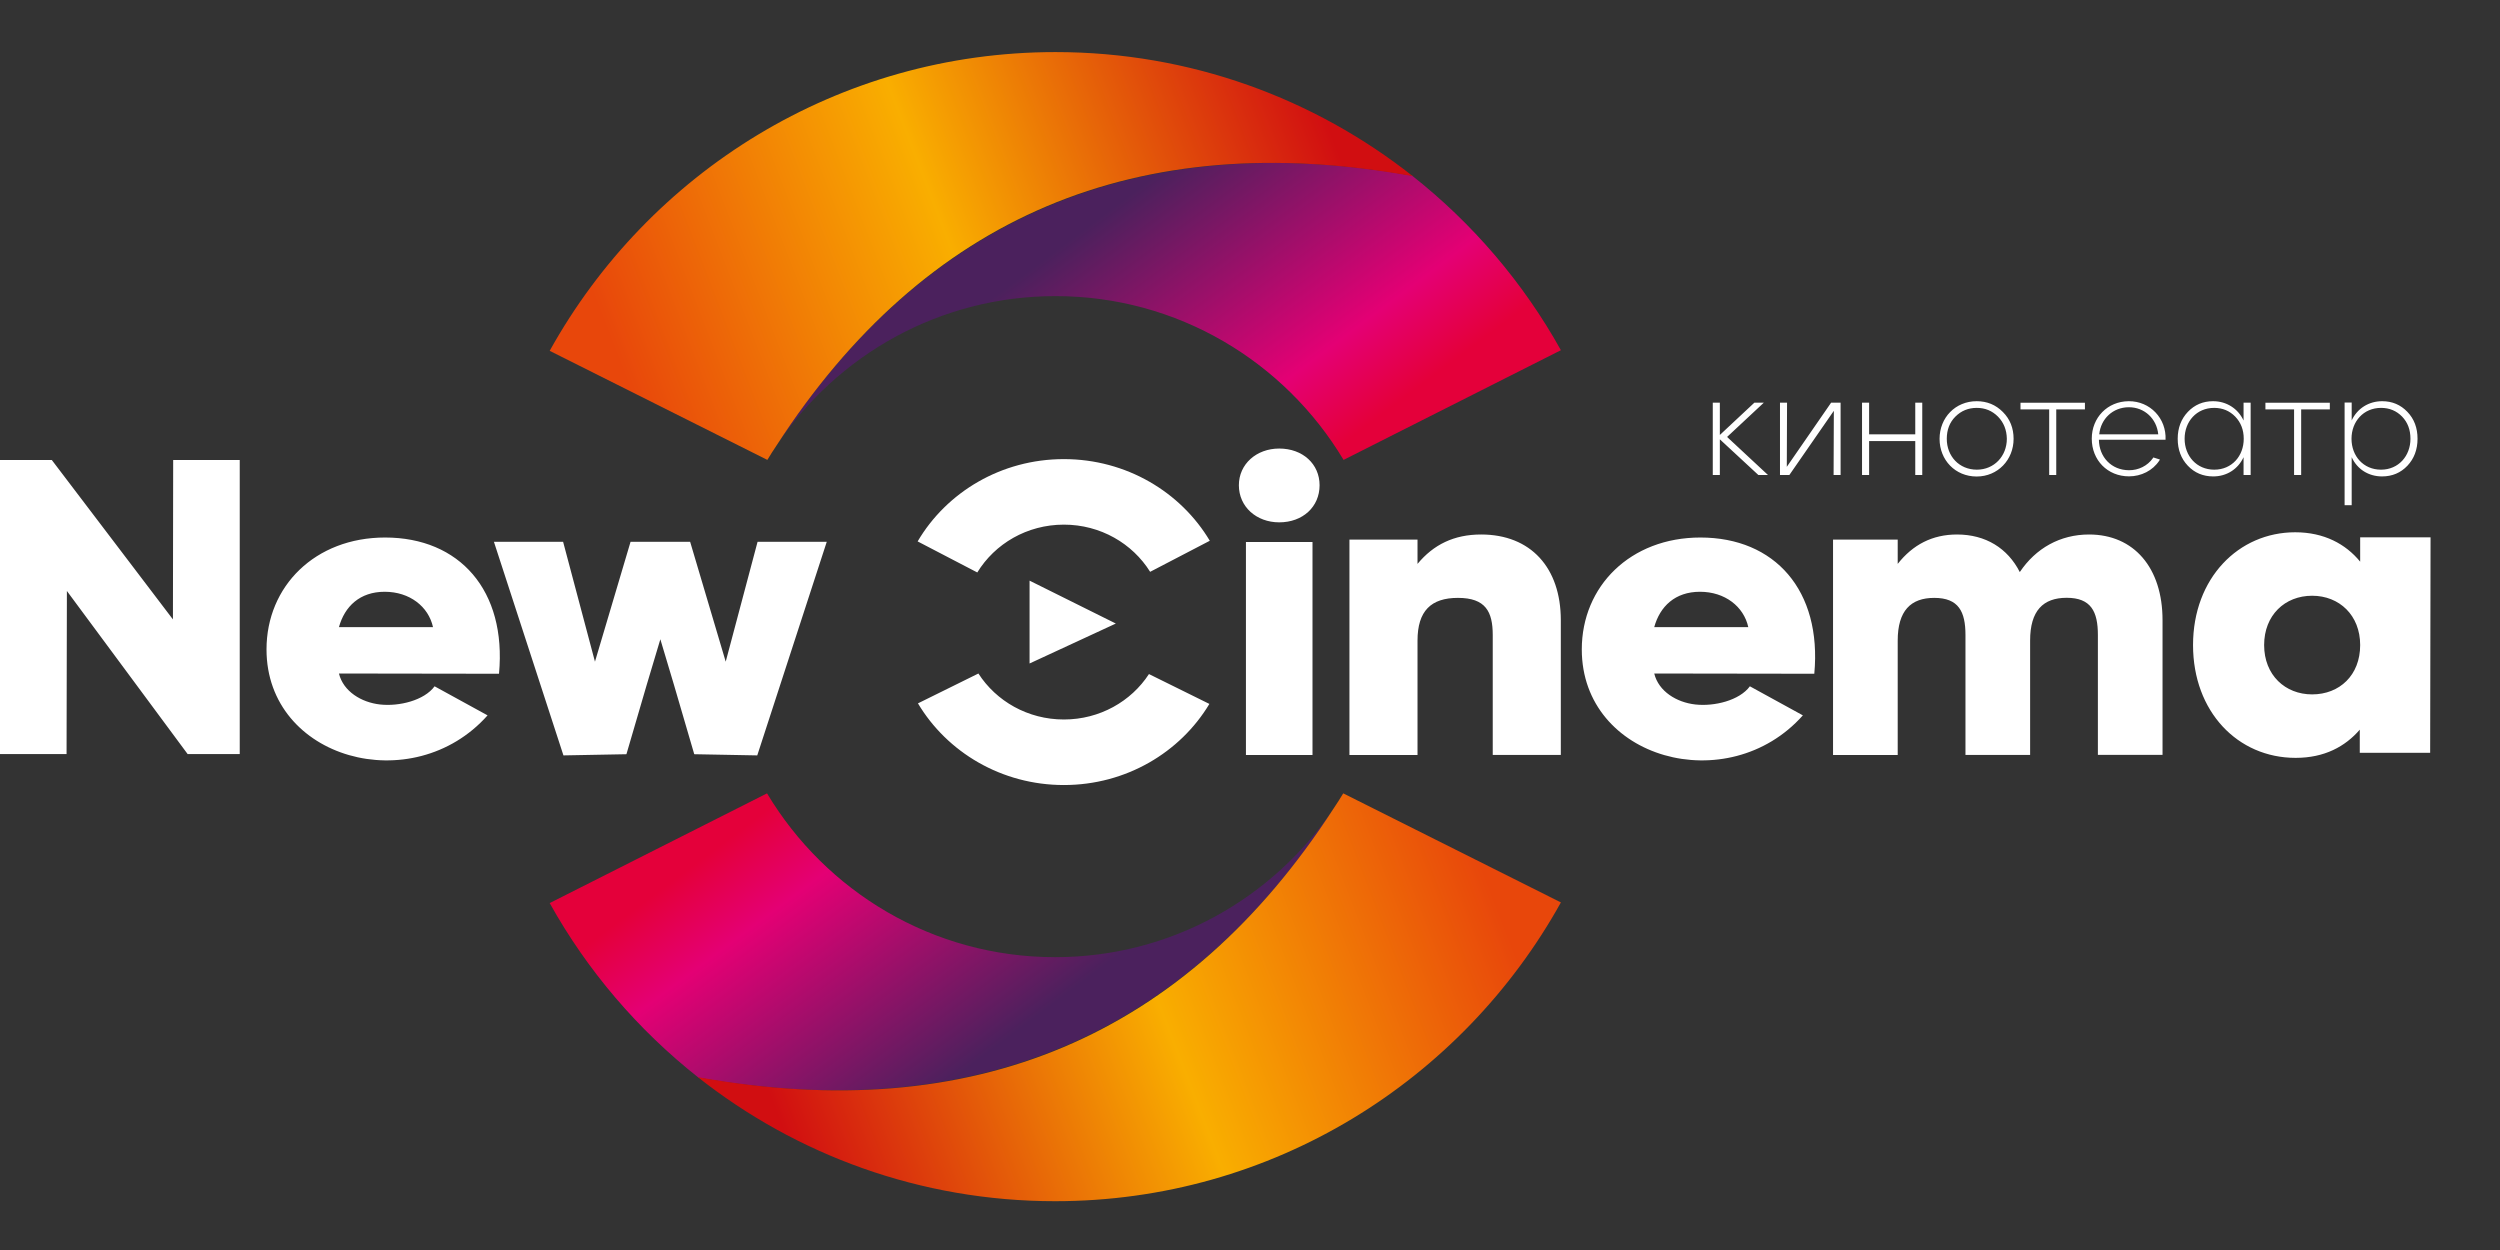
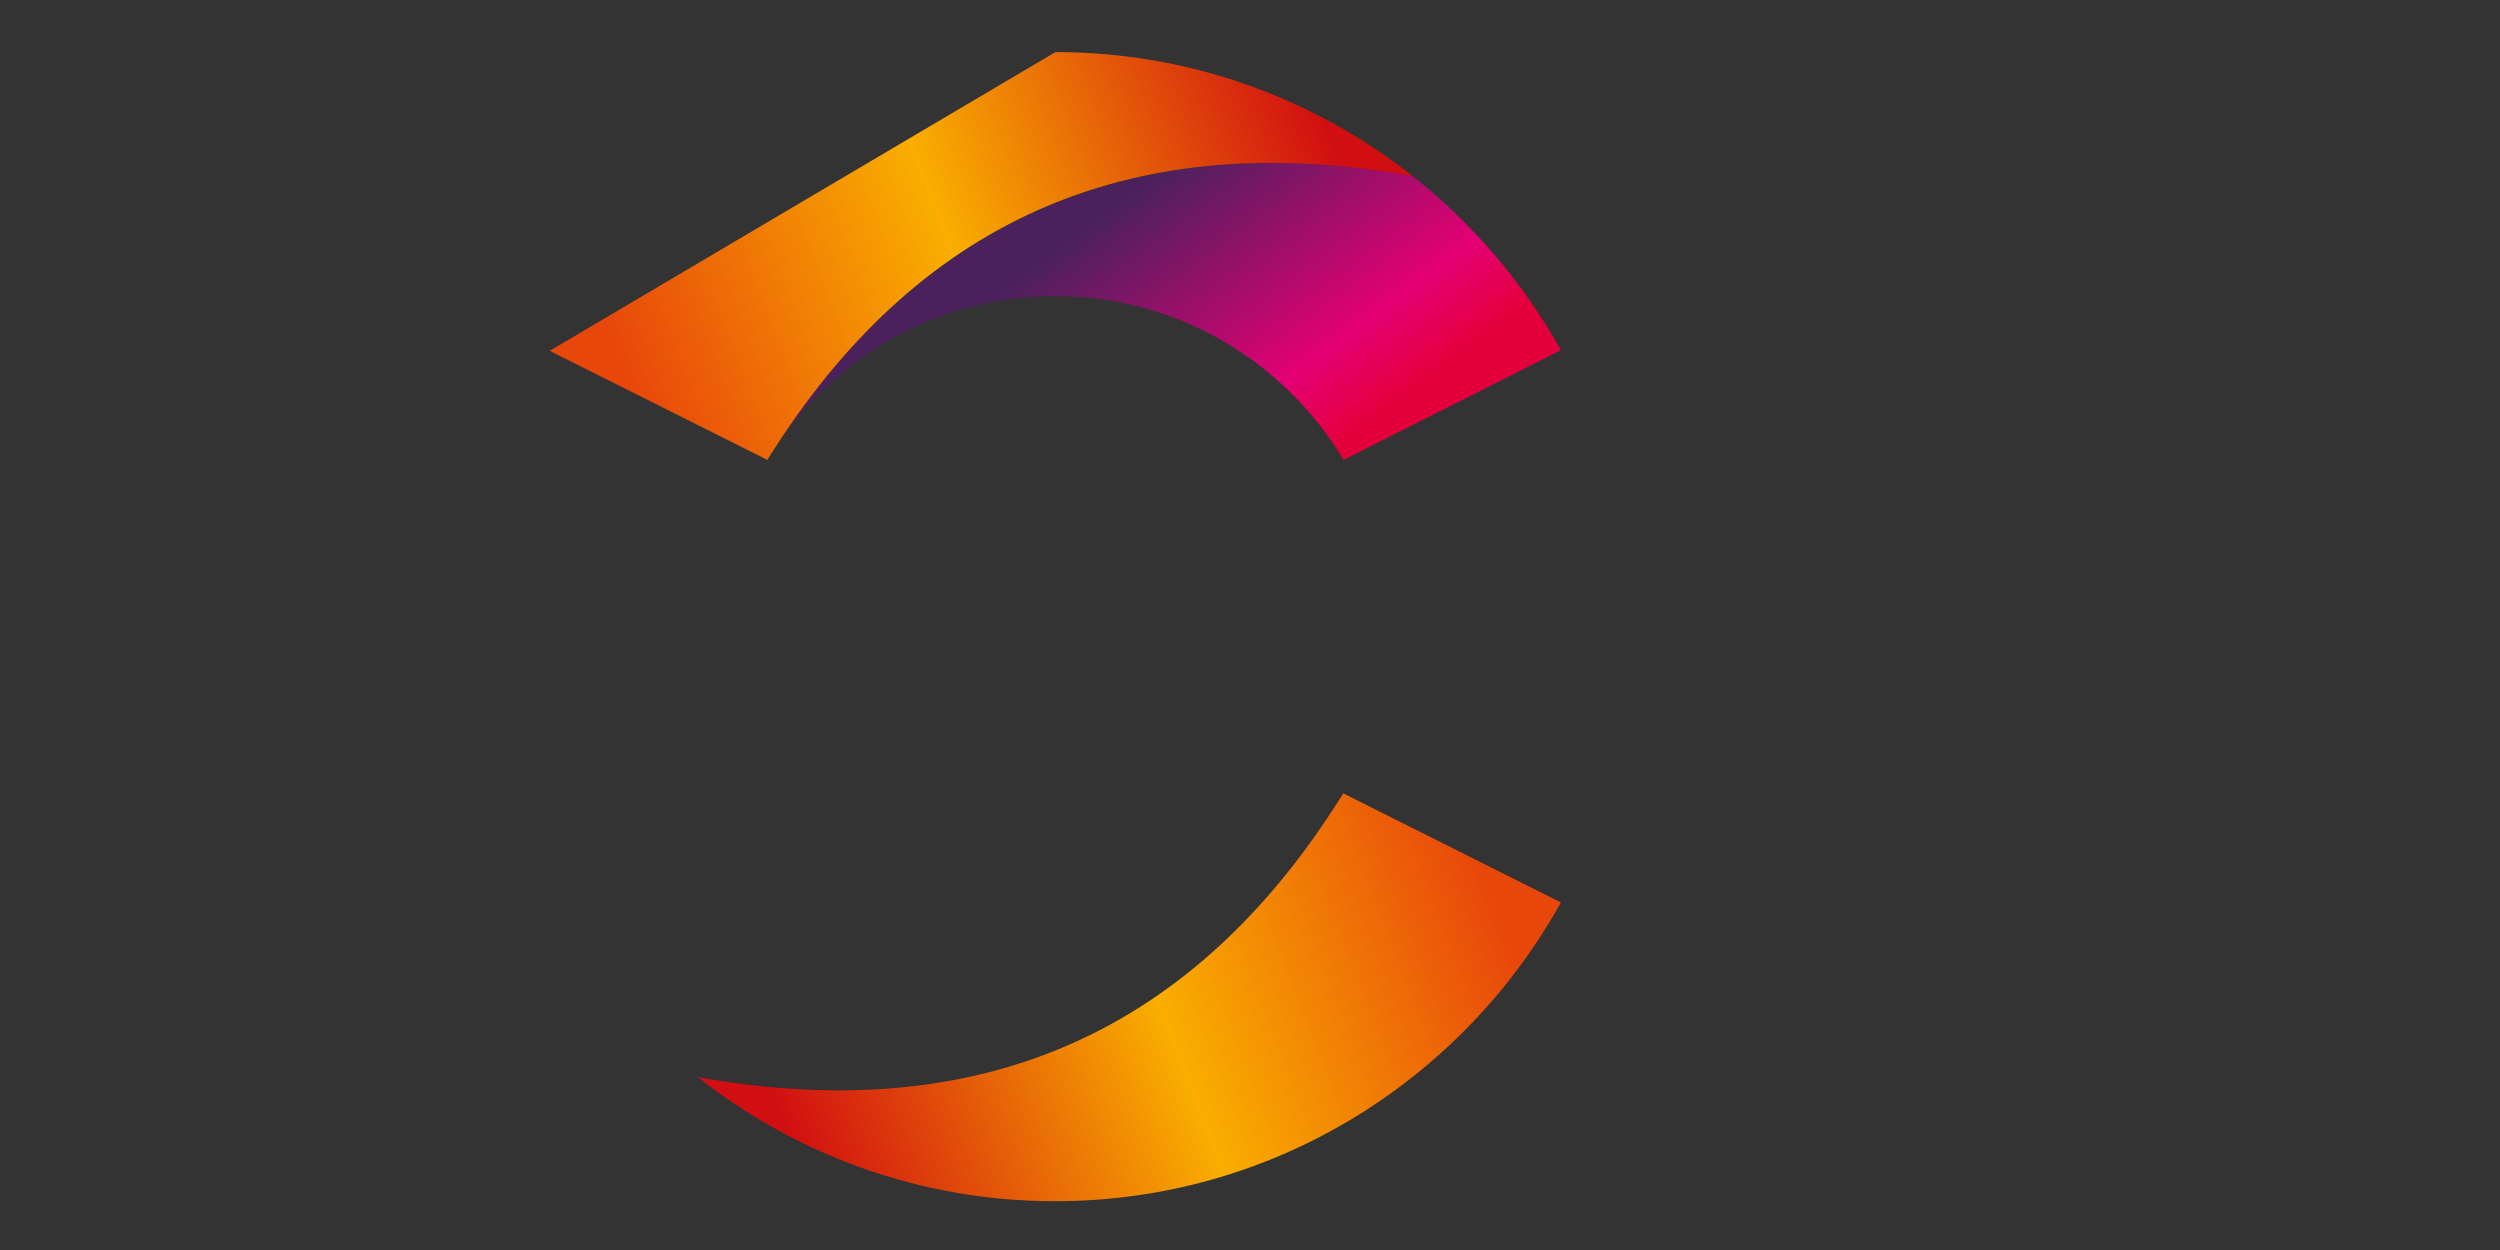
<svg xmlns="http://www.w3.org/2000/svg" width="144" height="72" viewBox="0 0 144 72" fill="none">
  <rect x="0" y="0" width="144" height="72" fill="#333333" stroke="none" />
  <path fill-rule="evenodd" clip-rule="evenodd" d="M81.333 10.115C84.811 12.855 87.739 16.273 89.908 20.172L77.389 26.49C74.004 20.835 67.836 17.056 60.794 17.056C54.109 17.056 48.221 20.46 44.739 25.639C53.249 12.508 65.543 7.333 81.333 10.115ZM44.336 26.262C44.291 26.339 44.24 26.413 44.199 26.49C44.245 26.417 44.291 26.339 44.336 26.262Z" fill="url(#paint0_linear)" />
-   <path fill-rule="evenodd" clip-rule="evenodd" d="M60.794 3C68.563 3 75.706 5.672 81.375 10.147C65.493 7.287 53.281 12.453 44.739 25.644C44.551 25.923 44.373 26.202 44.199 26.49L31.662 20.208C37.359 9.941 48.271 3 60.794 3Z" fill="url(#paint1_linear)" />
-   <path fill-rule="evenodd" clip-rule="evenodd" d="M40.237 62.074C36.759 59.333 33.831 55.915 31.662 52.017L44.181 45.698C47.566 51.353 53.734 55.133 60.776 55.133C67.461 55.133 73.349 51.729 76.831 46.549C68.321 59.681 56.022 64.856 40.237 62.074ZM77.229 45.922C77.275 45.845 77.325 45.771 77.367 45.694C77.325 45.771 77.28 45.849 77.229 45.922Z" fill="url(#paint2_linear)" />
+   <path fill-rule="evenodd" clip-rule="evenodd" d="M60.794 3C68.563 3 75.706 5.672 81.375 10.147C65.493 7.287 53.281 12.453 44.739 25.644C44.551 25.923 44.373 26.202 44.199 26.49L31.662 20.208Z" fill="url(#paint1_linear)" />
  <path fill-rule="evenodd" clip-rule="evenodd" d="M60.776 69.189C53.007 69.189 45.864 66.517 40.195 62.042C56.077 64.901 68.289 59.736 76.831 46.545C77.019 46.266 77.197 45.986 77.371 45.698L89.908 51.98C84.207 62.243 73.299 69.189 60.776 69.189Z" fill="url(#paint3_linear)" />
-   <path fill-rule="evenodd" clip-rule="evenodd" d="M135.946 30.951V32.352C135.113 31.336 133.869 30.659 132.203 30.659C128.941 30.659 126.319 33.299 126.319 37.156C126.319 40.99 128.891 43.653 132.226 43.653C133.892 43.653 135.086 42.999 135.923 42.029V43.36H139.977L140 30.951H135.946ZM61.279 26.445C64.871 26.445 68.01 28.339 69.684 31.148L66.248 32.937C65.232 31.308 63.389 30.219 61.279 30.219C59.156 30.219 57.303 31.322 56.292 32.974L52.856 31.185C54.521 28.353 57.669 26.445 61.279 26.445ZM69.661 40.546C67.982 43.342 64.857 45.218 61.279 45.218C57.687 45.218 54.549 43.324 52.874 40.514L56.356 38.794C57.381 40.386 59.202 41.443 61.279 41.443C63.343 41.443 65.155 40.4 66.18 38.826L69.661 40.546ZM64.272 35.916L59.303 33.445V38.217L64.272 35.916ZM97.942 30.961C93.916 30.961 91.111 33.761 91.111 37.407C91.111 43.74 99.544 46.041 103.845 41.205L100.793 39.531C100.198 40.345 98.743 40.702 97.65 40.578C96.579 40.459 95.536 39.828 95.284 38.794L104.504 38.808C104.947 34.008 102.23 30.961 97.942 30.961ZM97.919 34.086C99.356 34.086 100.441 34.937 100.701 36.122H95.284C95.613 34.932 96.483 34.086 97.919 34.086ZM9.975 26.495L9.961 35.678L2.983 26.495H0V43.433H3.834L3.853 34.04L10.807 43.433H13.809V26.495H9.975ZM22.182 30.961C18.155 30.961 15.351 33.761 15.351 37.407C15.351 43.74 23.783 46.041 28.084 41.205L25.032 39.531C24.438 40.345 22.983 40.702 21.889 40.578C20.818 40.459 19.775 39.828 19.523 38.794L28.743 38.808C29.187 34.008 26.469 30.961 22.182 30.961ZM22.159 34.086C23.596 34.086 24.68 34.937 24.941 36.122H19.523C19.853 34.932 20.722 34.086 22.159 34.086ZM38.04 31.208H39.752L41.801 38.112L43.636 31.208H47.621L43.618 43.511L39.989 43.443L38.818 39.439L38.036 36.822L37.253 39.439L36.082 43.443L32.454 43.511L28.45 31.208H32.435L34.27 38.112L36.32 31.208H38.04ZM73.683 25.836C72.375 25.836 71.359 26.728 71.359 27.95C71.359 29.195 72.375 30.087 73.683 30.087C75.038 30.087 76.008 29.195 76.008 27.95C76.008 26.728 75.038 25.836 73.683 25.836ZM71.766 43.488H75.6V31.221H71.766V43.488ZM85.314 30.787C83.745 30.787 82.569 31.372 81.649 32.48V31.08H77.728V43.488H81.649V36.9C81.649 35.184 82.431 34.438 83.978 34.438C85.57 34.438 85.982 35.23 85.982 36.579V43.484H89.903V35.724C89.903 32.704 88.174 30.787 85.314 30.787ZM120.33 30.787C118.665 30.787 117.26 31.578 116.34 32.951C115.64 31.574 114.368 30.787 112.726 30.787C111.303 30.787 110.182 31.372 109.308 32.48V31.08H105.583V43.488H109.308V36.9C109.308 35.184 110.054 34.438 111.413 34.438C112.817 34.438 113.211 35.23 113.211 36.579V43.484H116.935V36.895C116.935 35.179 117.681 34.433 119.04 34.433C120.444 34.433 120.838 35.225 120.838 36.575V43.479H124.562V35.719C124.562 32.704 122.915 30.787 120.33 30.787ZM133.178 39.997C131.631 39.997 130.414 38.89 130.414 37.156C130.414 35.44 131.604 34.315 133.178 34.315C134.752 34.315 135.946 35.445 135.946 37.156C135.946 38.895 134.757 39.997 133.178 39.997Z" fill="white" />
-   <path fill-rule="evenodd" clip-rule="evenodd" d="M99.48 25.168L101.836 27.36H101.282L99.063 25.305V27.36H98.656V23.192H99.063V25.054L101.054 23.192H101.598L99.48 25.168ZM106.023 27.36H105.615L105.629 23.663L103.067 27.36H102.527V23.192H102.934L102.92 26.889L105.474 23.192H106.018V27.36H106.023ZM110.722 27.36H110.319V25.406H107.661V27.36H107.253V23.192H107.661V25.017H110.319V23.192H110.722V27.36ZM113.856 23.109C114.451 23.109 114.954 23.315 115.366 23.731C115.778 24.143 115.983 24.66 115.983 25.278C115.983 26.486 115.073 27.447 113.856 27.447C112.625 27.447 111.719 26.5 111.719 25.278C111.719 24.056 112.63 23.109 113.856 23.109ZM115.087 24.001C114.753 23.663 114.345 23.494 113.86 23.494C113.375 23.494 112.964 23.663 112.63 23.997C112.296 24.331 112.135 24.761 112.135 25.273C112.131 26.275 112.849 27.053 113.865 27.053C114.872 27.053 115.594 26.266 115.594 25.273C115.585 24.765 115.416 24.34 115.087 24.001ZM120.092 23.58H118.44V27.36H118.033V23.58H116.381V23.196H120.092V23.58ZM122.613 23.109C123.844 23.1 124.791 24.102 124.736 25.328H120.897C120.907 26.326 121.62 27.081 122.627 27.085C123.171 27.09 123.702 26.834 124.013 26.381C124.022 26.372 124.027 26.362 124.032 26.349C124.141 26.381 124.416 26.468 124.411 26.468C124.402 26.486 124.398 26.495 124.379 26.527C123.995 27.113 123.327 27.438 122.632 27.438C121.392 27.438 120.486 26.504 120.486 25.269C120.486 24.052 121.392 23.118 122.613 23.109ZM122.613 23.457C121.707 23.462 121.007 24.116 120.916 25.017H124.315C124.228 24.12 123.524 23.452 122.613 23.457ZM127.472 23.109C128.241 23.109 128.905 23.526 129.229 24.221V23.192H129.637V27.36H129.229V26.335C128.905 27.035 128.246 27.442 127.482 27.442C126.896 27.442 126.406 27.236 126.017 26.824C125.628 26.413 125.436 25.896 125.436 25.273C125.436 24.651 125.633 24.134 126.022 23.722C126.411 23.315 126.896 23.109 127.472 23.109ZM128.749 23.997C128.424 23.663 128.017 23.494 127.536 23.494C126.521 23.494 125.834 24.28 125.834 25.273C125.834 26.262 126.525 27.053 127.541 27.053C128.557 27.053 129.239 26.266 129.239 25.273C129.239 24.761 129.074 24.335 128.749 23.997ZM134.198 23.58H132.547V27.36H132.139V23.58H130.488V23.196H134.198V23.58ZM137.214 23.109C137.79 23.109 138.275 23.315 138.664 23.722C139.057 24.13 139.25 24.646 139.25 25.273C139.25 25.896 139.053 26.417 138.669 26.824C138.28 27.236 137.79 27.442 137.204 27.442C136.436 27.442 135.777 27.035 135.457 26.335V29.098H135.049V23.187H135.457V24.216C135.781 23.521 136.445 23.109 137.214 23.109ZM138.362 23.997C138.037 23.663 137.63 23.494 137.149 23.494C136.134 23.494 135.447 24.28 135.447 25.273C135.447 26.266 136.129 27.053 137.145 27.053C138.156 27.053 138.842 26.262 138.842 25.273C138.842 24.761 138.687 24.335 138.362 23.997Z" fill="white" />
  <defs>
    <linearGradient id="paint0_linear" x1="60.667" y1="14.546" x2="71.94" y2="29.608" gradientUnits="userSpaceOnUse">
      <stop stop-color="#4B215D" />
      <stop offset="0.74" stop-color="#E40074" />
      <stop offset="1" stop-color="#E4003A" />
    </linearGradient>
    <linearGradient id="paint1_linear" x1="35.385" y1="20.139" x2="75.525" y2="4.694" gradientUnits="userSpaceOnUse">
      <stop stop-color="#E8470B" />
      <stop offset="0.47" stop-color="#F9AE00" />
      <stop offset="1" stop-color="#D10E11" />
    </linearGradient>
    <linearGradient id="paint2_linear" x1="60.902" y1="57.641" x2="49.628" y2="42.58" gradientUnits="userSpaceOnUse">
      <stop stop-color="#4B215D" />
      <stop offset="0.74" stop-color="#E40074" />
      <stop offset="1" stop-color="#E4003A" />
    </linearGradient>
    <linearGradient id="paint3_linear" x1="86.184" y1="52.049" x2="46.043" y2="67.493" gradientUnits="userSpaceOnUse">
      <stop stop-color="#E8470B" />
      <stop offset="0.47" stop-color="#F9AE00" />
      <stop offset="1" stop-color="#D10E11" />
    </linearGradient>
  </defs>
</svg>